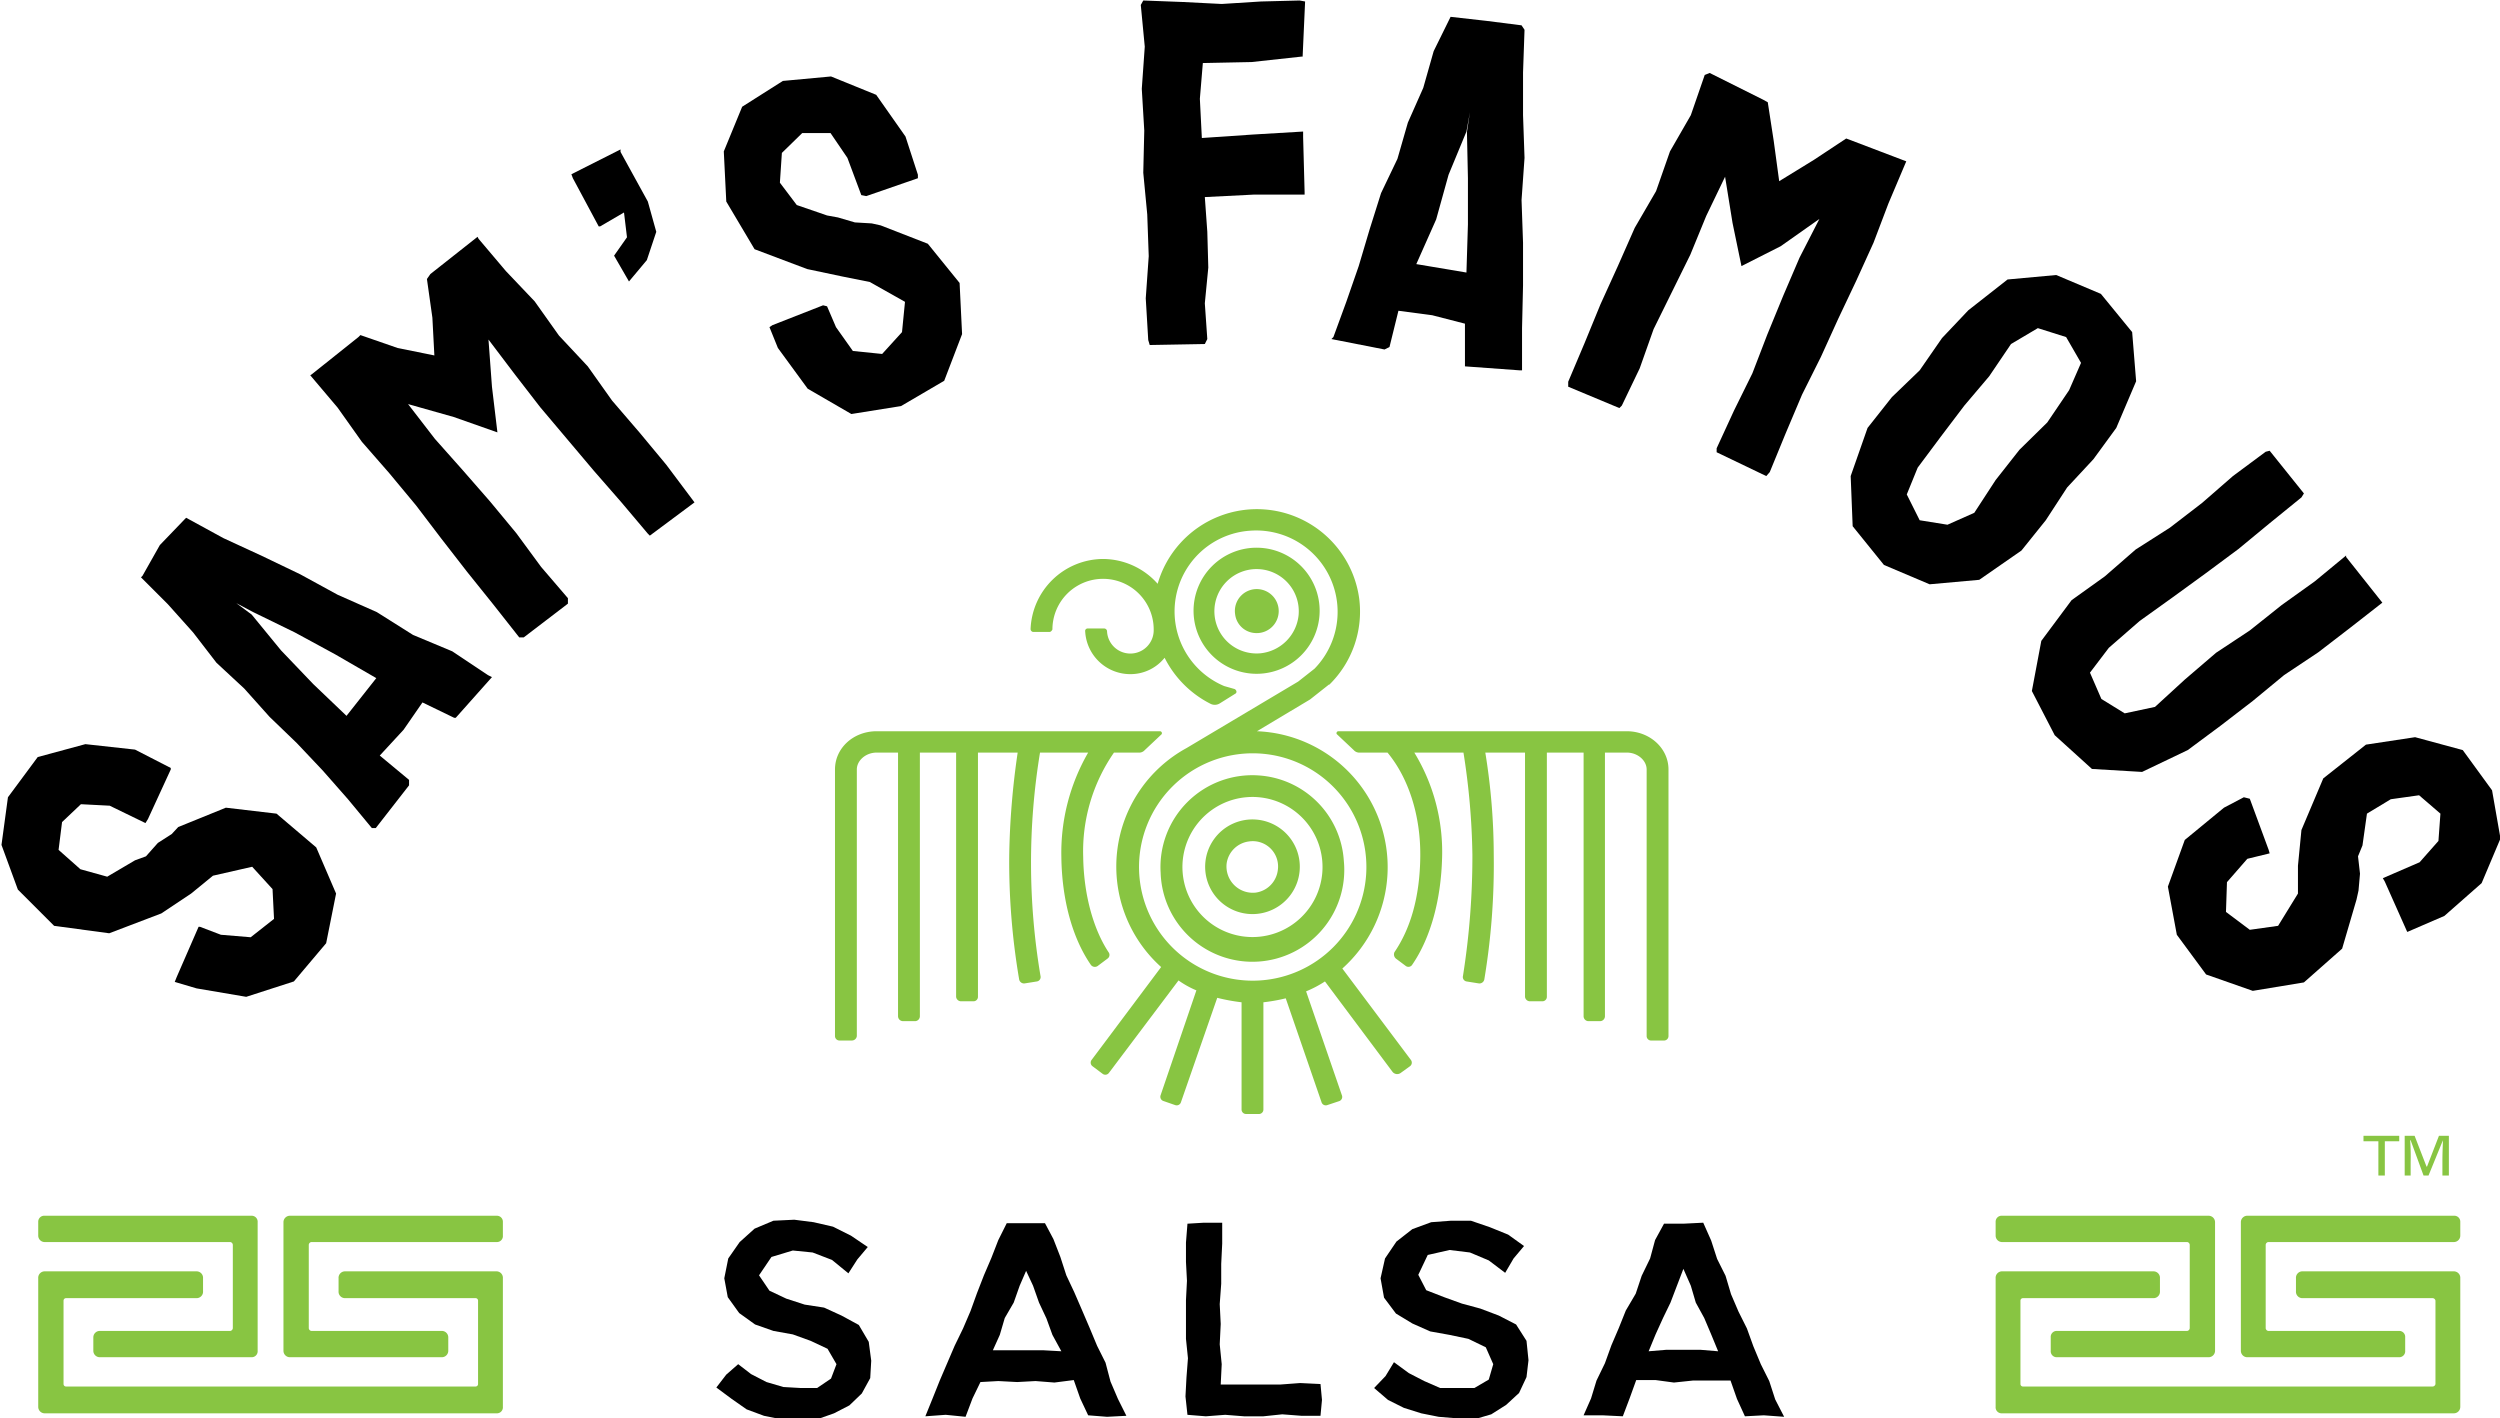
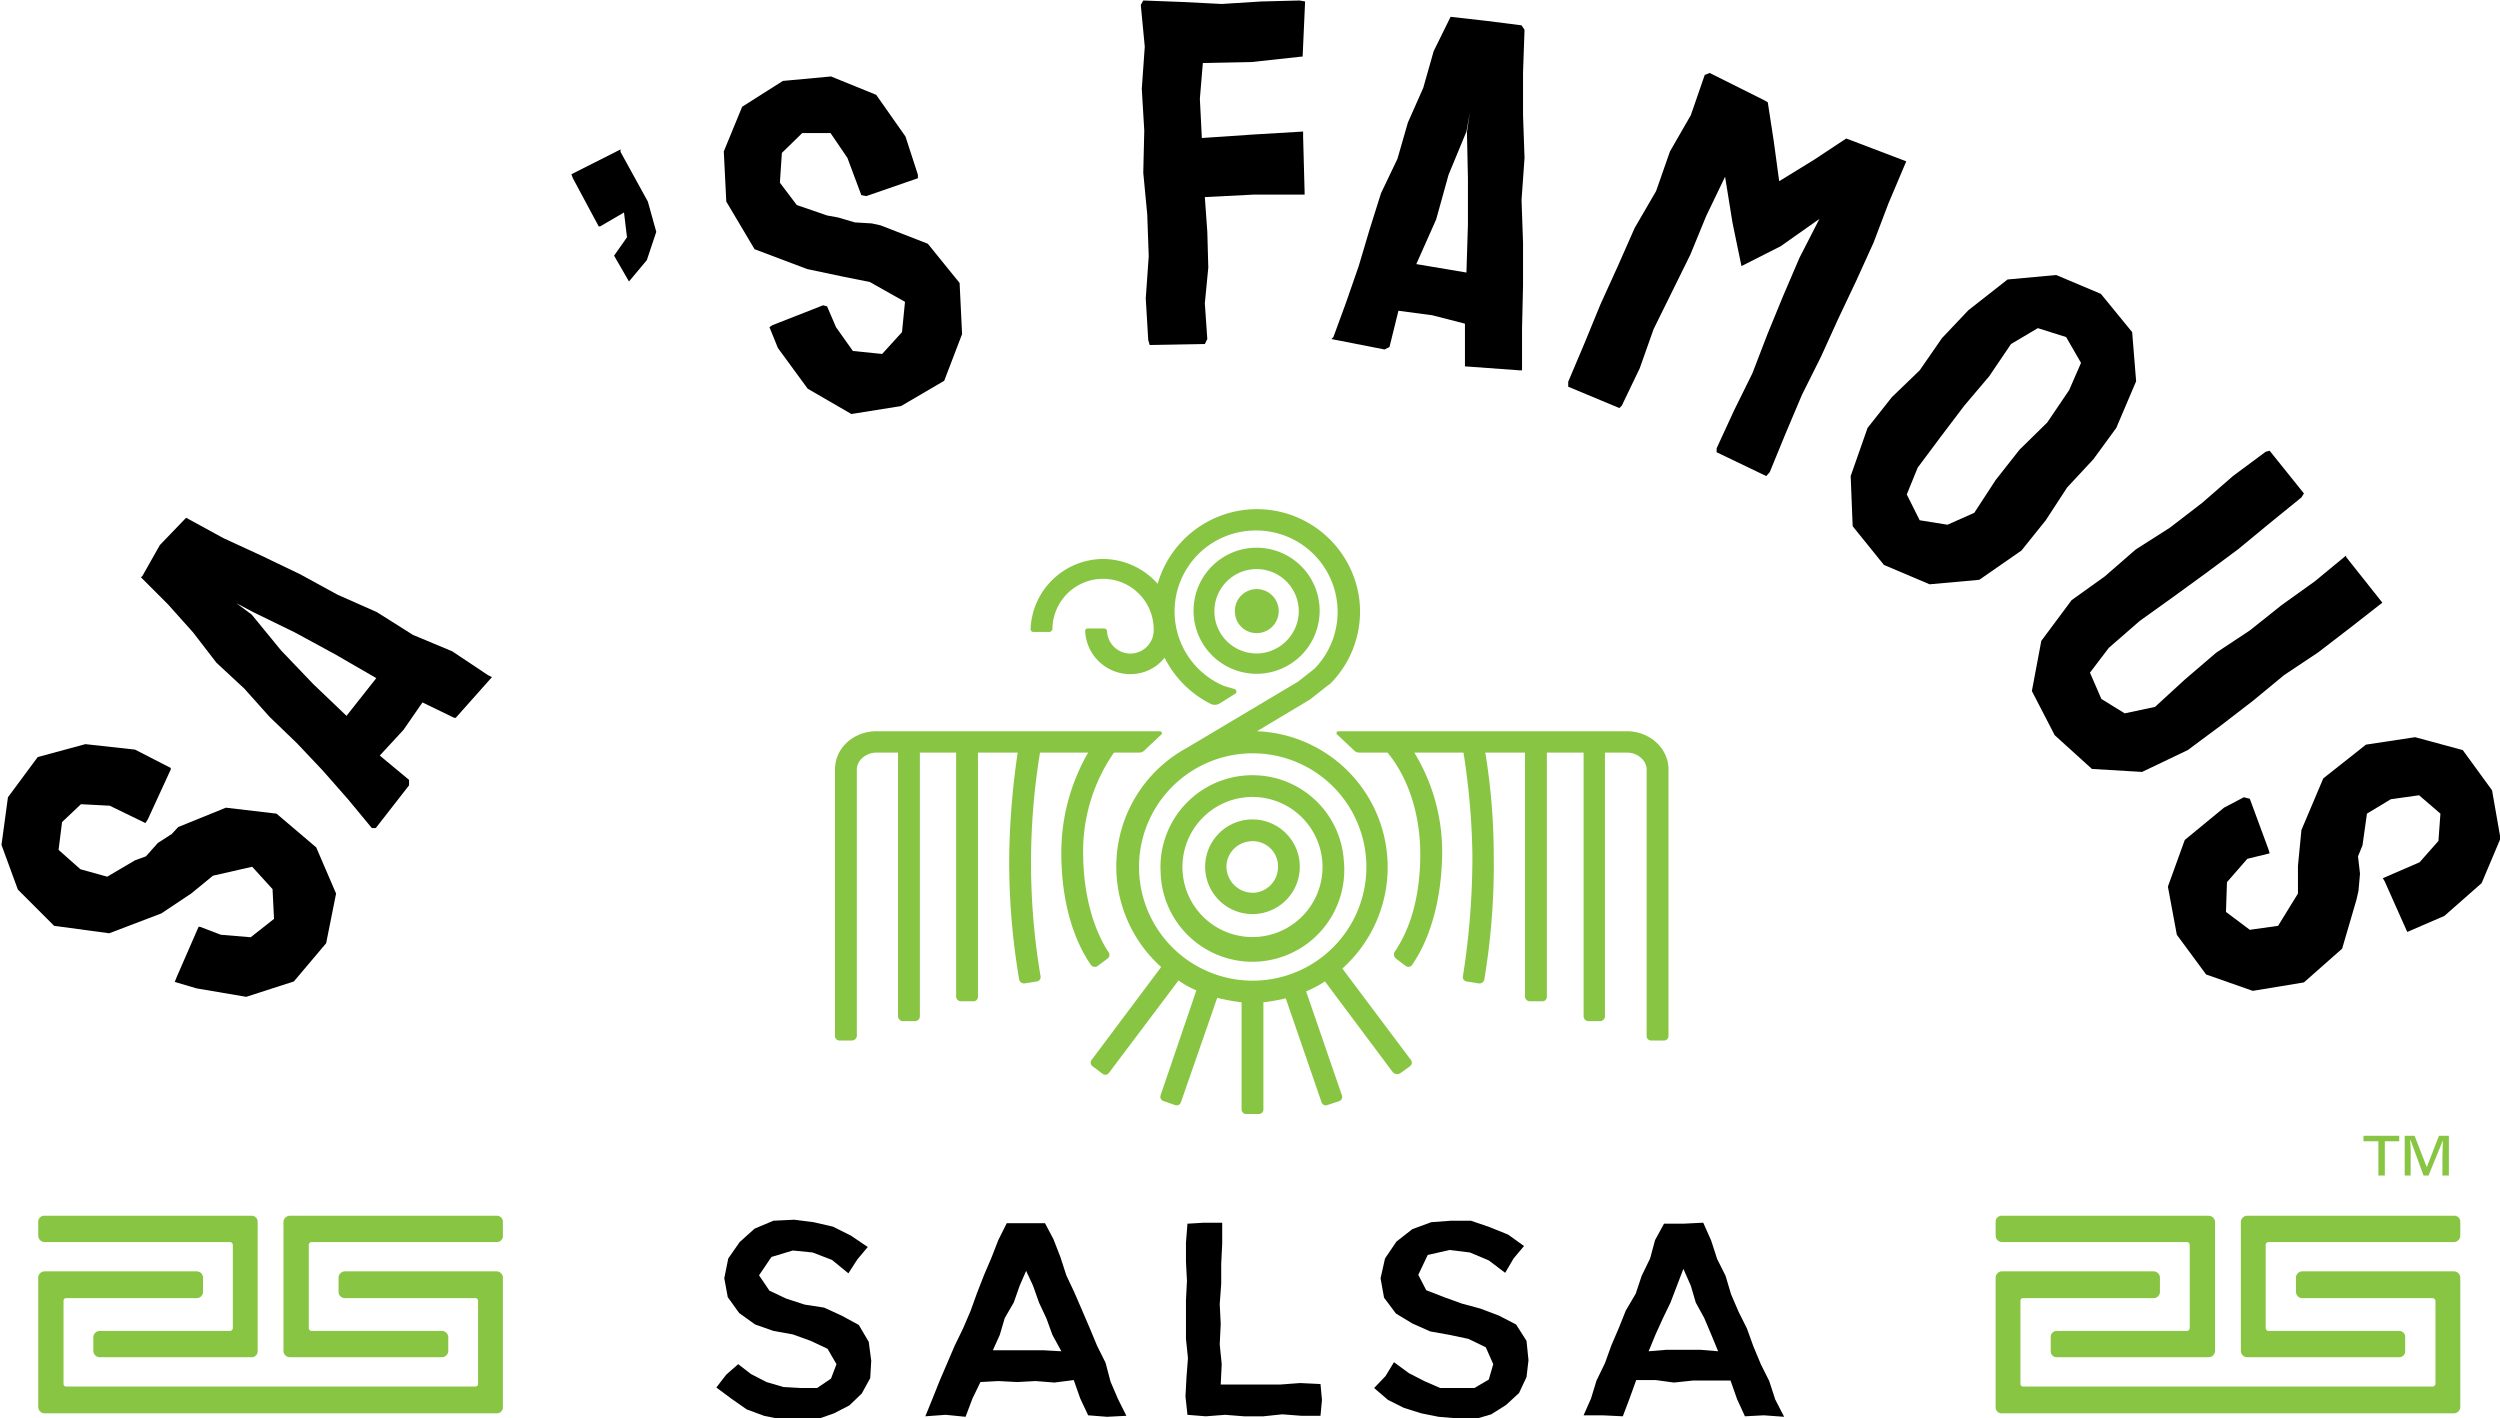
<svg xmlns="http://www.w3.org/2000/svg" id="Layer_1" data-name="Layer 1" viewBox="0 0 503.6 285.7">
  <defs>
    <style>.cls-1{fill:#88c542;}</style>
  </defs>
  <title>Artboard 1</title>
  <path d="M144.3,279.5l2-2.6,2.4-2.1,2.6,2,3.1,1.6,3.4,1,3.5.2h3.3l2.8-1.9,1.1-2.9-1.8-3.1-3.4-1.6-3.6-1.3-3.9-.7-3.7-1.3-3.2-2.3-2.3-3.2-.7-3.8.8-4,2.3-3.3,3-2.7,3.8-1.6,4.2-.2,3.9.5,3.9.9,3.6,1.8,3.4,2.3-2.1,2.5-1.8,2.8-3.3-2.7-3.9-1.5-4-.4-4.3,1.3-2.5,3.7,2.1,3.1,3.4,1.6,3.7,1.2,3.9.6,3.5,1.6,3.5,1.9,2,3.4.5,3.8-.2,3.5-1.7,3.1-2.5,2.4-3.1,1.6-3.4,1.2h-7.2l-3.5-.7-3.5-1.3-3-2.1Z" />
  <path d="M216.3,278l-3.9.5-3.8-.3-3.7.2-3.8-.2-3.6.2-1.6,3.3-1.4,3.7-4-.4-4.1.3,1.5-3.7,1.4-3.5,1.5-3.5,1.5-3.5,1.7-3.5,1.5-3.5,1.3-3.6,1.4-3.6,1.5-3.5,1.4-3.6,1.7-3.4h7.7l1.7,3.2,1.4,3.6,1.2,3.7,1.6,3.4L218,264l1.5,3.5,1.5,3.6,1.7,3.4,1,3.8,1.5,3.5,1.7,3.4-3.9.2-3.8-.3-1.6-3.4Zm-2.5-5.8-1.8-3.3-1.2-3.3-1.5-3.2-1.2-3.4-1.4-3-1.3,3-1.2,3.4-1.8,3.1-1,3.4L200,272h10.2Z" />
  <path d="M266,278.8l.3,3.2-.3,3.2h-3.8l-3.9-.3-3.8.4h-3.9l-3.8-.3-3.9.3-3.7-.3-.4-3.7.2-3.8.3-3.9-.4-3.9v-7.8l.2-3.9-.2-3.8v-3.9l.3-3.8,3.3-.2h3.7v4.2l-.2,4.1v4l-.3,4.1.2,4-.2,4.1.4,4-.2,4.1h12l4-.3Z" />
  <path d="M276.8,279.6l2.3-2.4,1.7-2.8,3,2.2,3.1,1.6,3.2,1.4H297l2.9-1.7.9-3.1-1.5-3.4-3.5-1.7-3.8-.8-3.9-.7-3.6-1.6-3.3-2-2.4-3.2-.7-3.9.9-4,2.3-3.4,3.2-2.5,3.8-1.4,4-.3h4l3.8,1.3,3.7,1.5L307,251l-2.1,2.5-1.7,2.9-3.3-2.5-3.8-1.6-4.1-.5-4.4,1-1.9,4,1.6,3.1,3.6,1.4,3.6,1.3,3.7,1,3.7,1.4,3.5,1.8,2.1,3.3.4,3.9-.4,3.4-1.5,3.2-2.6,2.4-3,1.9-3.4,1-3.6-.2-3.6-.3-3.5-.7-3.5-1.1-3.2-1.6Z" />
  <path d="M348.6,278.1H341l-3.8.4-3.7-.5h-3.9l-1.3,3.6-1.4,3.7-4.1-.2H319l1.5-3.4,1.1-3.6,1.7-3.5,1.3-3.6,1.5-3.5,1.4-3.5,2-3.4,1.2-3.6,1.7-3.5,1-3.7,1.8-3.3h3.9l4-.2,1.6,3.6,1.2,3.7,1.7,3.4,1.1,3.7,1.5,3.5,1.7,3.4,1.3,3.6,1.5,3.6,1.7,3.4,1.2,3.7,1.8,3.5-4.1-.3-3.8.2-1.6-3.5Zm-2.5-5.9-1.4-3.4-1.4-3.3-1.7-3.1-1-3.4-1.5-3.4-1.3,3.4-1.3,3.4-1.5,3.1-1.5,3.3-1.4,3.4,3.6-.3h6.8Z" />
  <path d="M65.7,190l-6.5,7.7-9.6,3.1-10-1.7-4.4-1.3.4-1L40,186.7h.3l4.2,1.6,6,.5,4.7-3.7-.3-6-4.1-4.5-7.9,1.8-4.4,3.6-6,4-10.5,4-11.1-1.5-7.3-7.3L.3,170.2l1.3-9.6,6-8.1,9.6-2.6,10,1.1,7.2,3.7v.3l-4.6,10-.5.8-7.2-3.5-5.8-.3-3.8,3.6-.7,5.6,4.4,3.9,5.4,1.5,5.6-3.3,2.2-.8,2.4-2.7,2.8-1.8,1.3-1.4,9.6-3.9,10.2,1.2,8,6.8,4,9.3Z" />
  <path d="M74.9,166.8,70.1,161,65,155.2l-5.2-5.5-5.5-5.3-5.1-5.7-5.6-5.2-4.7-6.1-5.1-5.7-5.4-5.4.3-.3,3.5-6.2,5-5.2.3-.3,7.5,4.1,7.8,3.6,7.7,3.7,7.5,4.1,7.9,3.5,7.3,4.6,7.9,3.3,7.2,4.8.8.4-7.3,8.2h-.3l-6.4-3.1L81.3,147l-4.8,5.2,5.9,4.9v1.1l-6.7,8.6Zm-5.1-22.6,6-7.6-8.3-4.8-8.1-4.4L51,123.3l-3.4-1.8,3.1,2.3,5.9,7.2,6.5,6.8Z" />
-   <path d="M105.5,128.4h-.9l-5.2-6.6-5.3-6.6-5.2-6.7-5.1-6.7-5.4-6.5L72.9,89,68,82.1l-5.5-6.5.3-.2,9.4-7.5.4-.4,7.5,2.6,7.4,1.5L87.1,64,86,56.2l.7-1,9.5-7.5.2.4,5.5,6.5,5.8,6.1,4.9,6.9,5.8,6.2,4.9,6.9,5.5,6.4,5.4,6.5,5.1,6.8.6.8-9,6.7-.4-.4-5.4-6.4-5.5-6.3-5.4-6.4L108.8,82l-5.1-6.6-5.3-7,.7,9.5,1.1,9.2L91.4,84l-9.2-2.6,5.4,7,5.6,6.3,5.5,6.3,5.3,6.4,5,6.8,5.4,6.3v1.1Z" />
  <path d="M126.7,56.7l-3-5.2,2.6-3.7-.6-5-4.8,2.8h-.3l-5.2-9.7-.3-.8,9.9-5v.5l5.5,10,1.7,6.1-1.9,5.7Z" />
  <path d="M181.5,81.8l-10,1.6-8.8-5.1-6-8.2L155,65.9l.6-.4,10.2-4,.8.2,1.8,4.2,3.4,4.8,5.9.6,4-4.4.6-6.1-7.1-4-5.5-1.1-7.1-1.5-10.6-4-5.7-9.6-.5-10.1,3.7-9,8.2-5.2,9.7-.9,9.1,3.7,5.9,8.4,2.5,7.7v.7l-10.4,3.6-1-.2-2.8-7.5-3.4-5h-5.7l-4.1,4-.4,6,3.4,4.5,6.1,2.1,2.2.4,3.4,1,3.4.2,1.8.4,9.5,3.7,6.4,7.9.5,10.3-3.6,9.4Z" />
  <path d="M231.6,69.5l-.3-1-.5-8.4.6-8.5-.3-8.4-.8-8.4.2-8.5-.5-8.4.6-8.5L229.8,1l.5-.9,7.9.3,7.9.4L254,.3l7.8-.2,1.1.2-.5,11.1h-.2l-10.1,1.1-9.8.2-.6,7.2.4,7.9,10.3-.7,10.1-.6v1.1l.3,11.1v.5H252.6l-9.9.5.5,7,.2,7.2-.7,7.2.5,7.2-.5,1Z" />
  <path d="M268.6,67.9l2.6-7.1,2.5-7.2,2.2-7.4,2.3-7.3,3.3-6.9,2.1-7.3,3.1-7,2.1-7.4,3.4-6.9h.1l7.1.8,7.1.9.6.9-.3,8.6v8.6l.3,8.6-.6,8.5.3,8.6v8.6l-.2,8.6v8.5h-.5l-11-.8V65.2l-6.6-1.7-6.8-.9-1.8,7.3-1,.5-10.7-2.1Zm16.7-14.7,10.1,1.7.3-9.7V35.9l-.2-9.3.6-4-.7,3.9-3.6,8.7-2.5,9Z" />
  <path d="M315.9,77.9v-1l3.3-7.8,3.2-7.8,3.5-7.7,3.4-7.7,4.3-7.4,2.8-8,4.2-7.3,2.8-8.1,1-.4,10.8,5.4.9.5,1.2,7.8,1.1,8.1,7-4.3,6.5-4.3.8.3L384,32.5l-.3.7L380.4,41l-3,7.9-3.5,7.7-3.6,7.6-3.5,7.7L363,79.5l-3.3,7.8-3.2,7.8-.7.8-10-4.8v-.8l3.5-7.6,3.7-7.5,3-7.8,3.2-7.8,3.3-7.7,4-7.8-7.8,5.5-7.9,4L349,44.9l-1.5-9.3-3.8,7.9-3.2,7.8-3.7,7.5-3.7,7.5-2.8,7.9-3.6,7.5-.5.5Z" />
  <path d="M379.5,113.8l-6.3-7.8-.4-10.1,3.4-9.7,4.9-6.2,5.6-5.4,4.5-6.5,5.3-5.6,7.9-6.2,9.8-.9,9,3.8,6.3,7.7.8,9.9-4,9.4-4.6,6.3-5.3,5.7-4.3,6.6-4.9,6.1-8.5,5.9-10,.9Zm7.2-9,5.6.9,5.4-2.4,4.3-6.6,4.8-6.1,5.6-5.5,4.4-6.5,2.4-5.5-3-5.2-5.7-1.8-5.4,3.2-4.4,6.5-5,5.9L391,87.9l-4.7,6.3-2.2,5.4Z" />
  <path d="M413.9,148.1l-4.6-8.9,1.9-10.1,6.1-8.2,6.7-4.8,6.2-5.4,6.9-4.4,6.5-5,6.2-5.4,6.6-4.9.8-.2,6.9,8.6-.5.8-6.4,5.2-6.3,5.2-6.6,4.9-6.6,4.8-6.7,4.8-6.2,5.4-3.8,5,2.3,5.3,4.7,2.9,6.1-1.3,6-5.5,6.3-5.4,6.8-4.5,6.4-5.1,6.7-4.8,6.3-5.2v.3l6.9,8.7.4.5-6.4,5-6.5,5-6.9,4.6-6.3,5.2-6.5,5-6.6,4.9-9.2,4.4-10.1-.6Z" />
  <path d="M438.5,188.3l-1.8-9.7,3.4-9.4,7.9-6.5,4-2.1,1.2.3,3.8,10.3.2.7-4.5,1.1-4.1,4.7-.2,6,4.8,3.6,5.7-.8,4-6.5v-5.6l.7-7.2,4.4-10.4,8.6-6.8,9.9-1.5,9.6,2.6,5.9,8.1,1.7,9.7-3.8,9-7.5,6.6-7.4,3.2h-.1l-4.5-10.1-.4-.7,7.4-3.2,3.8-4.3.4-5.5-4.3-3.7-5.7.8-4.8,2.9-.9,6.4-.9,2.2.4,3.5-.3,3.4-.4,1.8-2.9,9.9-7.7,6.8-10.3,1.7-9.4-3.3Z" />
  <path class="cls-1" d="M494.3,256.1H463.7a1.3,1.3,0,0,0-1.2,1.4v2.6a1.3,1.3,0,0,0,1.2,1.4H490a.6.6,0,0,1,.6.5v16.8a.6.6,0,0,1-.6.5H407.5a.5.5,0,0,1-.5-.5V262a.5.5,0,0,1,.5-.5h26.3a1.3,1.3,0,0,0,1.3-1.4v-2.6a1.3,1.3,0,0,0-1.3-1.4H403.2a1.3,1.3,0,0,0-1.2,1.4v25.9a1.2,1.2,0,0,0,1.2,1.3h91.1a1.3,1.3,0,0,0,1.3-1.3V257.5A1.3,1.3,0,0,0,494.3,256.1Z" />
  <path class="cls-1" d="M452.6,273.4h30.7a1.2,1.2,0,0,0,1.2-1.3v-2.7a1.2,1.2,0,0,0-1.2-1.3H456.9a.6.6,0,0,1-.5-.6V250.8a.6.6,0,0,1,.5-.6h37.4a1.3,1.3,0,0,0,1.3-1.3v-2.8a1.2,1.2,0,0,0-1.3-1.2H452.6a1.3,1.3,0,0,0-1.2,1.3v25.9A1.3,1.3,0,0,0,452.6,273.4Z" />
  <path class="cls-1" d="M440.6,250.2a.6.6,0,0,1,.5.6v16.7a.6.6,0,0,1-.5.6H414.3a1.2,1.2,0,0,0-1.2,1.3v2.7a1.2,1.2,0,0,0,1.2,1.3h30.6a1.3,1.3,0,0,0,1.3-1.3V246.2a1.3,1.3,0,0,0-1.3-1.3H403.3a1.2,1.2,0,0,0-1.3,1.2v2.8a1.3,1.3,0,0,0,1.3,1.3Z" />
  <path class="cls-1" d="M100.1,256.1H69.5a1.3,1.3,0,0,0-1.3,1.4v2.6a1.3,1.3,0,0,0,1.3,1.4H95.8a.5.5,0,0,1,.5.5v16.8a.5.5,0,0,1-.5.5H13.3a.5.5,0,0,1-.5-.5V262a.5.5,0,0,1,.5-.5H39.6a1.3,1.3,0,0,0,1.3-1.4v-2.6a1.3,1.3,0,0,0-1.3-1.4H9a1.3,1.3,0,0,0-1.3,1.4v25.9A1.3,1.3,0,0,0,9,284.7h91.1a1.2,1.2,0,0,0,1.2-1.3V257.5A1.3,1.3,0,0,0,100.1,256.1Z" />
  <path class="cls-1" d="M58.4,273.4H89a1.3,1.3,0,0,0,1.3-1.3v-2.7a1.3,1.3,0,0,0-1.3-1.3H62.7a.6.6,0,0,1-.5-.6V250.8a.6.6,0,0,1,.5-.6h37.4a1.2,1.2,0,0,0,1.2-1.3v-2.8a1.2,1.2,0,0,0-1.2-1.2H58.4a1.3,1.3,0,0,0-1.3,1.3v25.9A1.3,1.3,0,0,0,58.4,273.4Z" />
  <path class="cls-1" d="M46.4,250.2a.6.6,0,0,1,.5.6v16.7a.6.6,0,0,1-.5.6H20.1a1.3,1.3,0,0,0-1.3,1.3v2.7a1.3,1.3,0,0,0,1.3,1.3H50.7a1.2,1.2,0,0,0,1.2-1.3V246.2a1.2,1.2,0,0,0-1.2-1.3H9a1.2,1.2,0,0,0-1.3,1.2v2.8A1.3,1.3,0,0,0,9,250.2Z" />
  <path class="cls-1" d="M327.7,147.3H269.6c-.3,0-.5.4-.3.6l3.4,3.2a1.5,1.5,0,0,0,1.3.5h5.5c4.3,5.2,6.7,12.8,6.6,21s-2,14.5-5.2,19.2a1.1,1.1,0,0,0,.3,1.3l2,1.5a.9.9,0,0,0,1.3-.3c3.7-5.4,5.8-13.1,6-21.7a38.4,38.4,0,0,0-5.6-21h9.9a143.3,143.3,0,0,1,1.8,20.6,154.3,154.3,0,0,1-1.9,24.4.9.9,0,0,0,.7,1.1l2.5.4a1,1,0,0,0,1.1-.8,140.8,140.8,0,0,0,1.9-25.1,129.1,129.1,0,0,0-1.7-20.6h8v49.2a1,1,0,0,0,1,.9h2.5a.9.9,0,0,0,.9-.9V151.6H319v53.1a1,1,0,0,0,.9,1h2.5a1,1,0,0,0,.9-1V151.6h4.4c2.2,0,4,1.6,4,3.4v53.7a.9.9,0,0,0,1,.9h2.4a.9.9,0,0,0,1-.9V155C336.1,150.7,332.3,147.3,327.7,147.3Z" />
  <path class="cls-1" d="M219.7,194.3a1,1,0,0,0,1.4.3l2-1.5a.9.9,0,0,0,.2-1.3c-3.1-4.7-5-11.7-5.1-19.2a34.9,34.9,0,0,1,6.2-21h4.9a1.5,1.5,0,0,0,1.3-.5l3.4-3.2a.4.4,0,0,0-.3-.6H176.6c-4.7,0-8.4,3.4-8.4,7.7v53.7a.9.9,0,0,0,.9.9h2.5a1,1,0,0,0,1-.9V155c0-1.8,1.8-3.4,4-3.4h4.3v53.1a1,1,0,0,0,1,1h2.5a1,1,0,0,0,.9-1V151.6h7.3v49.2a1,1,0,0,0,1,.9h2.5a.9.9,0,0,0,.9-.9V151.6h8a157.5,157.5,0,0,0-1.7,20.6,140.9,140.9,0,0,0,2,25.1,1,1,0,0,0,1.1.8l2.5-.4a.9.9,0,0,0,.7-1.1,137.1,137.1,0,0,1-.1-45h9.7a40.3,40.3,0,0,0-5.4,21C213.9,181.2,216,188.9,219.7,194.3Z" />
  <path class="cls-1" d="M270.4,195.1a27.4,27.4,0,0,0-17.2-47.8l10.7-6.4,3.8-3h.1a20.6,20.6,0,0,0,6-17.3,20.8,20.8,0,0,0-40.6-3,14.8,14.8,0,0,0-11-5,14.7,14.7,0,0,0-14.6,14.1.6.6,0,0,0,.5.6h3.3c.3,0,.5-.3.6-.5a10.2,10.2,0,0,1,20.4,0,4.7,4.7,0,0,1-9.4.3.6.6,0,0,0-.6-.5h-3.3a.5.5,0,0,0-.5.6,9.1,9.1,0,0,0,9.1,8.6,8.8,8.8,0,0,0,6.9-3.3,20.9,20.9,0,0,0,9.3,9.3,1.9,1.9,0,0,0,1.8-.1l3.2-2c.3-.2.2-.7-.2-.9l-2.1-.6a16.3,16.3,0,0,1,5.3-31.3,16.4,16.4,0,0,1,12.9,27.8l-3.3,2.6L239,150.7h0a27.2,27.2,0,0,0-5.1,44.1l-14,18.7a.9.9,0,0,0,.2,1.3l2,1.5a.9.9,0,0,0,1.3-.2l14-18.6a18.2,18.2,0,0,0,3.6,2l-7.2,21.1a.9.9,0,0,0,.6,1.2l2.3.8a.9.9,0,0,0,1.2-.6l7.3-21a38.6,38.6,0,0,0,4.9.9v21.6a.9.9,0,0,0,.9.9h2.5a.9.9,0,0,0,1-.9V201.9a35.4,35.4,0,0,0,4.5-.8l7.2,20.9a.9.9,0,0,0,1.2.6l2.4-.8a.9.9,0,0,0,.5-1.2l-7.2-20.9a22.8,22.8,0,0,0,3.8-2l13.6,18.2a1.2,1.2,0,0,0,1.7.2l1.8-1.3a.9.9,0,0,0,.2-1.3Zm-16.6,2.4a22.9,22.9,0,1,1,21.4-21.4A22.9,22.9,0,0,1,253.8,197.5Z" />
  <path class="cls-1" d="M253.5,156.2a18.5,18.5,0,0,0-19.7,19.6,18.5,18.5,0,1,0,36.9-2.4A18.4,18.4,0,0,0,253.5,156.2Zm.1,32.5a14.1,14.1,0,1,1-2.6-28.1,14.1,14.1,0,0,1,2.6,28.1Z" />
  <path class="cls-1" d="M253.1,165.1a9.5,9.5,0,1,0-1.6,19,9.5,9.5,0,1,0,1.6-19Zm-.1,14.7a5.3,5.3,0,0,1-5.9-5.9,5.2,5.2,0,0,1,4.5-4.4,5.1,5.1,0,0,1,5.8,5.8A5.2,5.2,0,0,1,253,179.8Z" />
  <path class="cls-1" d="M265.8,123.9A12.7,12.7,0,1,0,254,135.7,12.7,12.7,0,0,0,265.8,123.9Zm-11.9,7.7a8.5,8.5,0,1,1,7.7-7.8A8.6,8.6,0,0,1,253.9,131.6Z" />
  <path class="cls-1" d="M253.7,118.7a4.4,4.4,0,0,0-4.9,5,4.3,4.3,0,0,0,3.8,3.8,4.4,4.4,0,1,0,1.1-8.8Z" />
  <path class="cls-1" d="M483.3,228.8v1.1h-2.9v6.9h-1.3v-6.9h-3v-1.1Zm8.7,8v-2.7c0-2.3.1-3.6.1-4.4h0l-2.9,7.1h-1l-2.6-7.1h-.1a42.7,42.7,0,0,1,.1,4.4v2.7h-1.2v-8h2l2.4,6.2h.1l2.4-6.2h2v8Z" />
</svg>